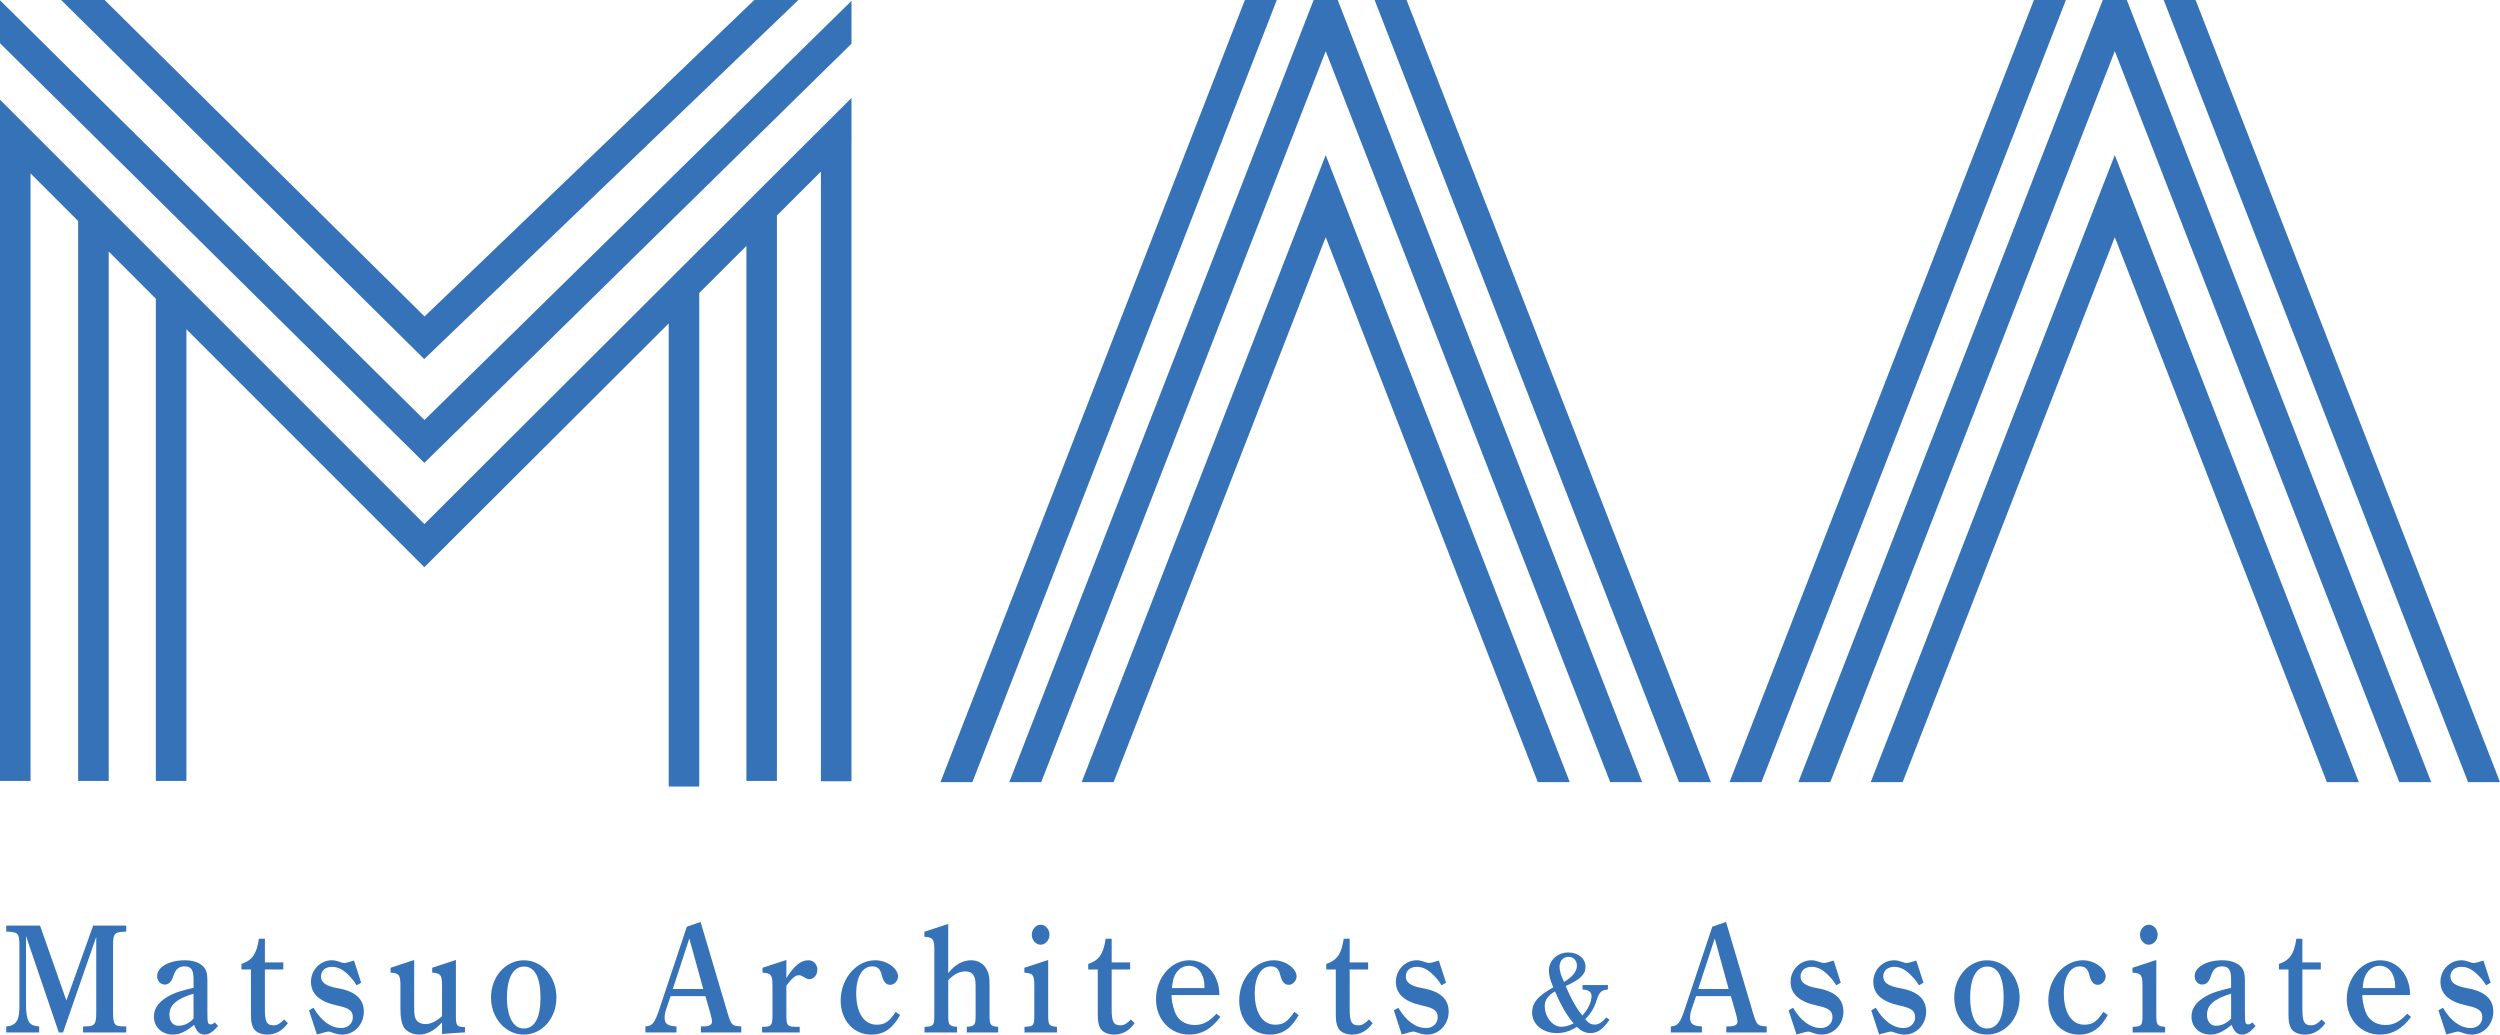
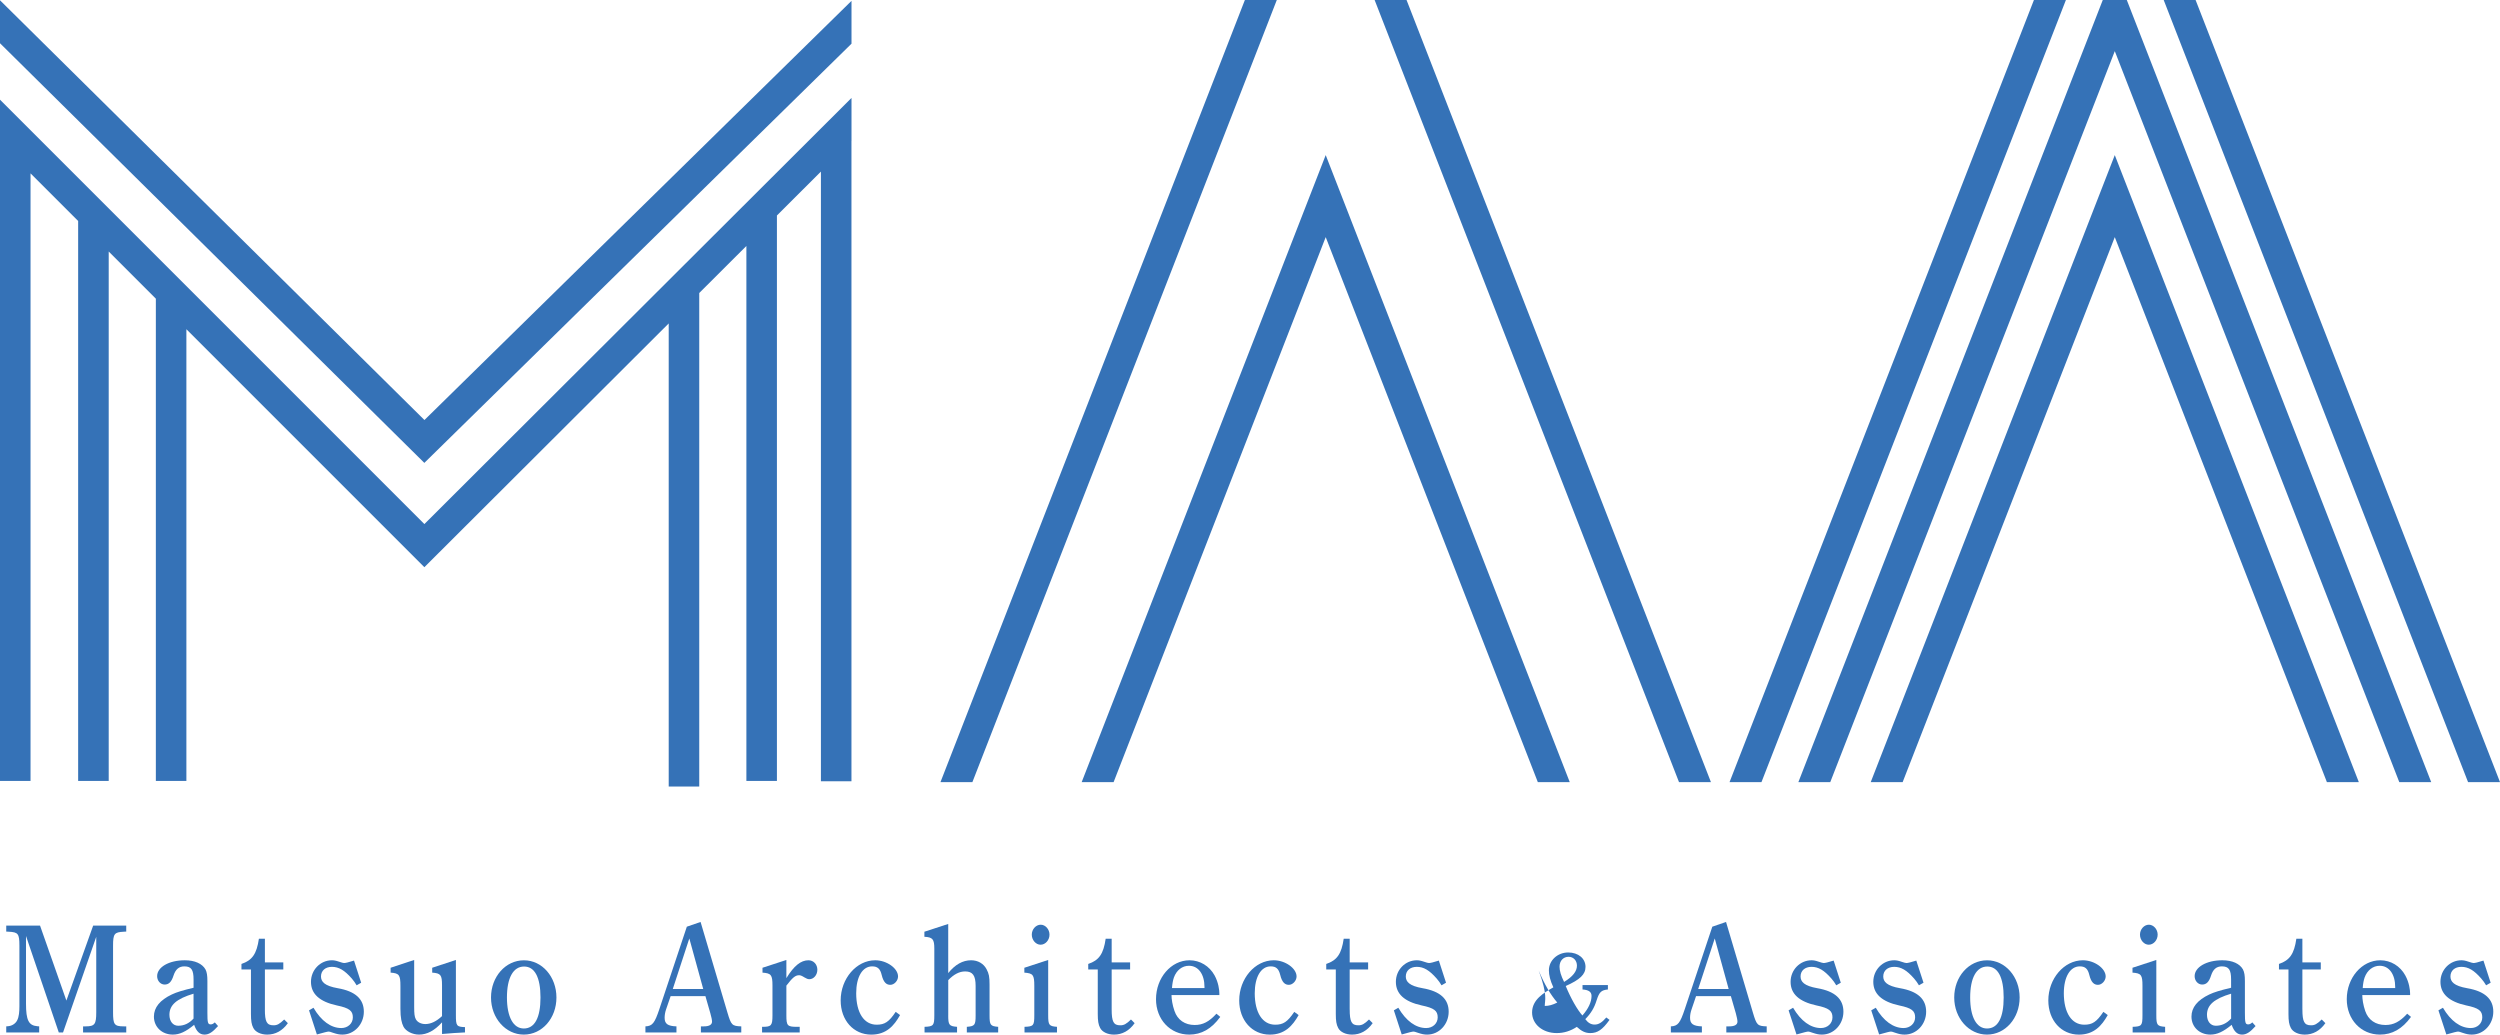
<svg xmlns="http://www.w3.org/2000/svg" version="1.1" id="レイヤー_1" x="0px" y="0px" viewBox="0 0 954.6 395.06" style="enable-background:new 0 0 954.6 395.06;" xml:space="preserve">
  <style type="text/css">
	.st0{fill:#3572B7;}
</style>
  <g>
    <polygon class="st0" points="0,38.06 0,48.91 0,54.54 0,298.2 11.66,298.2 11.66,66.2 29.84,84.38 29.84,298.2 41.51,298.2    41.51,96.04 59.51,114.05 59.51,298.2 71.17,298.2 71.17,125.71 162.04,216.58 255.34,123.5 255.34,300.34 267,300.34 267,111.88    285,93.92 285,298.2 296.66,298.2 296.66,82.28 313.46,65.52 313.46,298.32 325.12,298.32 325.12,53.9 325.14,53.87 325.14,37.4    162.05,200.11  " />
-     <polygon class="st0" points="304.84,0.01 288,0.01 162.11,120.84 39.93,0 23.35,0 161.98,137.11  " />
    <polygon class="st0" points="0,0.11 0,16.51 162.03,176.75 325.14,16.68 325.14,0.33 162.07,160.38  " />
    <polygon class="st0" points="413.03,298.64 425.22,298.64 506.21,90.54 587.2,298.64 599.39,298.64 506.21,59.22  " />
    <polygon class="st0" points="475.34,0.01 359.11,298.64 371.3,298.64 487.53,0.01  " />
    <polygon class="st0" points="524.89,0.01 641.11,298.64 653.3,298.64 537.08,0.01  " />
-     <polygon class="st0" points="501.6,0.01 385.39,298.64 397.58,298.64 506.21,19.52 614.84,298.64 627.03,298.64 510.8,0.01  " />
    <polygon class="st0" points="714.32,298.64 726.51,298.64 807.51,90.54 888.5,298.64 900.69,298.64 807.51,59.22  " />
    <polygon class="st0" points="776.63,0.01 660.41,298.64 672.6,298.64 788.84,0.01  " />
    <polygon class="st0" points="838.37,0.01 826.19,0.01 942.4,298.64 954.6,298.64  " />
    <polygon class="st0" points="802.92,0.01 686.69,298.64 698.87,298.64 807.51,19.52 916.14,298.64 928.33,298.64 812.1,0.01  " />
    <path class="st0" d="M48.21,355.71l-1,0.06c-3.53,0.18-4.04,0.76-4.04,5.31v25.46c0,4.61,0.46,5.37,4.04,5.37h1v2.33H31.72v-2.33   h0.96c3.51,0,4.07-0.82,4.07-5.37v-28.83l-12.68,36.53h-1.62L9.93,357.4v25.82c0,6.36,1.02,8.34,4.3,8.63l0.73,0.06v2.33H2.38   v-2.33l0.73-0.06c1.45-0.12,2.84-0.99,3.46-2.27c0.68-1.35,0.84-3.27,0.84-5.37v-23.13c0-4.55-0.49-5.13-4.01-5.31l-1.02-0.06   v-2.27h12.91l10.06,28.62l10.22-28.62h12.63V355.71z" />
    <path class="st0" d="M83.26,391.79c-2.07,2.33-3.53,3.26-5.15,3.26c-1.84,0-3.07-1.16-3.98-3.73c-3.18,2.63-5.58,3.73-8.14,3.73   c-4.14,0-7.22-2.91-7.22-6.87c0-3.5,2.3-6.3,6.83-8.45c1.84-0.88,4.13-1.57,8.31-2.57v-3.15c0-3.73-0.88-5.01-3.51-5.01   c-2.07,0-3.35,1.11-4.14,3.5c-0.78,2.45-1.79,3.44-3.4,3.44c-1.56,0-2.86-1.4-2.86-3.21c0-3.44,4.52-6.06,10.57-6.06   c3.81,0,6.65,1.29,7.89,3.5c0.55,1.06,0.73,2.39,0.73,4.43v12.06c0,3.85,0.16,4.49,1.28,4.49c0.51,0,0.9-0.18,1.56-0.76   L83.26,391.79z M73.91,379.43c-6.47,1.93-9.22,4.32-9.22,8.05c0,2.5,1.35,4.19,3.35,4.19c2.25,0,4.14-0.87,5.86-2.74V379.43z" />
    <path class="st0" d="M101.14,385.44c0,4.72,0.72,6.06,3.29,6.06c1.41,0,2.29-0.47,4.08-2.22l1.41,1.4   c-2.08,2.92-4.76,4.37-7.9,4.37c-2.39,0-4.52-0.99-5.3-2.56c-0.67-1.28-0.9-2.68-0.9-5.36v-16.96H92.2v-2.1   c4.14-1.39,5.81-3.85,6.66-9.62h2.29v9.04h7.03v2.68h-7.03V385.44z" />
    <path class="st0" d="M119.7,384.8c2.95,5.07,6.72,7.75,10.62,7.75c2.51,0,4.41-1.75,4.41-4.08c0-2.51-1.34-3.56-6.09-4.55   c-6.66-1.45-9.9-4.43-9.9-9.03c0-4.55,3.59-8.22,7.99-8.22c0.79,0,1.52,0.12,2.86,0.58c0.9,0.3,1.45,0.47,1.78,0.47   c0.56,0,1.57-0.23,3.81-0.93l2.73,8.45l-1.73,0.99c-0.62-1.05-1.06-1.63-1.83-2.57c-2.8-3.2-4.98-4.48-7.61-4.48   c-2.5,0-4.17,1.45-4.17,3.67c0,1.98,1.34,3.61,6.41,4.49c6.71,1.16,9.95,4.13,9.95,8.97c0,4.84-3.69,8.74-8.2,8.74   c-1.13,0-2.02-0.17-3.59-0.7c-1-0.35-1.32-0.46-1.61-0.46c-0.44,0-1.61,0.29-4.53,1.11l-3-9.21L119.7,384.8z" />
    <path class="st0" d="M168.77,390.39c-2.86,3.15-5.71,4.66-8.77,4.66c-2.51,0-5.02-1.28-5.93-3.02c-0.72-1.41-1.17-3.33-1.17-6.88   v-8.57c0-4.31-0.44-4.95-3.75-5.19v-1.86l9-2.98v18.01c0,2.45,0.12,3.67,0.62,4.61c0.62,1.16,2.01,1.86,3.64,1.86   c2.12,0,4.25-1.05,6.37-3.03v-11.77c0-3.96-0.5-4.6-3.75-4.84v-1.86l9.05-2.98v21.16c0,4.02,0.28,4.37,3.47,4.49v2.04h-0.32   c-0.84,0-6.87,0.41-8.44,0.58V390.39z" />
    <path class="st0" d="M200.06,366.68c6.94,0,12.41,6.29,12.41,14.21c0,7.93-5.47,14.16-12.46,14.16c-6.93,0-12.52-6.29-12.52-14.16   C187.49,372.97,193.02,366.68,200.06,366.68 M200.01,392.72c4.18,0,6.37-4.14,6.37-11.83c0-7.69-2.19-11.83-6.26-11.83   c-4.14,0-6.55,4.31-6.55,11.83C193.58,388.29,195.98,392.72,200.01,392.72" />
    <path class="st0" d="M267.51,352.04l10.28,34.68c1.4,4.72,1.74,5.07,5.26,5.19v2.33h-15.42v-2.33h1.12c2.07,0,3.13-0.64,3.13-1.81   c0-0.64-0.23-1.75-0.63-3.15l-1.89-6.58h-13.29l-1.74,5.07c-0.38,1.1-0.55,2.21-0.55,3.2c0,2.29,1.17,3.15,4.52,3.27v2.33h-11.85   v-2.33c2.68-0.12,3.52-1.23,5.32-6.59l10.49-31.47L267.51,352.04z M268.52,377.63l-5.31-19.29l-6.31,19.29H268.52z" />
    <path class="st0" d="M300.27,373.49c2.9-4.72,5.53-6.82,8.43-6.82c1.95,0,3.4,1.57,3.4,3.61c0,1.99-1.38,3.62-3.06,3.62   c-0.57,0-1.12-0.23-1.89-0.7c-1.02-0.64-1.52-0.82-2.02-0.82c-1.46,0-2.52,0.93-4.86,3.97v11.36c0,3.96,0.39,4.37,4.01,4.37h1.08   v2.16h-14.37v-2.16h0.28c3.24,0,3.69-0.52,3.69-4.37v-11.42c0-4.02-0.51-4.67-3.81-4.9v-1.86l9.12-2.98V373.49z" />
    <path class="st0" d="M343.68,387.59c-2.28,4.08-5.25,7.47-11,7.47c-6.77,0-11.68-5.47-11.68-13.06c0-8.34,6.04-15.33,13.19-15.33   c4.42,0,8.72,3.09,8.72,6.18c0,1.63-1.45,3.2-2.95,3.2c-1.41,0-2.58-0.81-3.3-3.78c-0.55-2.34-1.57-3.27-3.64-3.27   c-3.7,0-6.09,4.02-6.09,10.26c0,7.41,2.95,12.01,7.82,12.01c3.06,0,4.69-1.05,7.26-4.9L343.68,387.59z" />
    <path class="st0" d="M362.07,387.71c0,3.67,0.35,4.14,3.37,4.37v2.16h-12.41v-2.16c3.41-0.12,3.73-0.52,3.73-4.37v-25.47   c0-3.61-0.61-4.37-3.79-4.54v-1.93l9.1-2.97v18.77c2.63-3.27,5.54-4.9,8.73-4.9c2.63,0,4.8,1.28,5.92,3.44   c0.9,1.69,1.13,2.85,1.13,5.83v11.77c0,3.67,0.32,4.14,3.29,4.37v2.16h-11.97v-2.16c3.03-0.23,3.36-0.64,3.36-4.37v-11.25   c0-3.96-1.11-5.53-4.01-5.53c-2.19,0-4.3,1.1-6.44,3.32V387.71z" />
    <path class="st0" d="M400.24,387.66c0,3.78,0.33,4.19,3.36,4.42v2.16H391.2v-2.16c3.45-0.12,3.74-0.46,3.74-4.42v-11.2   c0-4.19-0.46-4.83-3.8-5.07v-1.86l9.1-2.98V387.66z M400.74,356.88c0,2.1-1.56,3.85-3.41,3.85c-1.78,0-3.35-1.75-3.35-3.85   c0-2.04,1.57-3.79,3.41-3.79C399.18,353.09,400.74,354.84,400.74,356.88" />
    <path class="st0" d="M495.87,387.59c-2.3,4.08-5.28,7.47-11.02,7.47c-6.75,0-11.67-5.47-11.67-13.06c0-8.34,6.04-15.33,13.19-15.33   c4.4,0,8.71,3.09,8.71,6.18c0,1.63-1.45,3.2-2.95,3.2c-1.39,0-2.58-0.81-3.29-3.78c-0.57-2.34-1.58-3.27-3.64-3.27   c-3.7,0-6.09,4.02-6.09,10.26c0,7.41,2.96,12.01,7.81,12.01c3.07,0,4.69-1.05,7.28-4.9L495.87,387.59z" />
    <path class="st0" d="M424.48,385.44c0,4.72,0.73,6.06,3.29,6.06c1.4,0,2.3-0.47,4.08-2.22l1.4,1.4c-2.06,2.92-4.75,4.37-7.87,4.37   c-2.41,0-4.53-0.99-5.31-2.56c-0.67-1.28-0.9-2.68-0.9-5.36v-16.96h-3.64v-2.1c4.15-1.39,5.82-3.85,6.66-9.62h2.29v9.04h7.04v2.68   h-7.04V385.44z" />
    <path class="st0" d="M447.33,379.96c0,1.51,0.34,3.79,1.13,6.06c1.18,3.44,3.97,5.36,7.72,5.36c3.13,0,5.46-1.22,8.31-4.31   l1.45,1.22c-3.35,4.61-7.2,6.76-11.84,6.76c-7.26,0-12.69-5.77-12.69-13.52c0-8.16,5.75-14.86,12.8-14.86   c4.03,0,7.6,2.22,9.56,5.77c1.51,2.74,1.83,5.65,1.83,6.88v0.64H447.33z M459.92,377.28v-0.41c0-4.9-2.36-8.1-5.93-8.1   c-2.58,0-4.74,1.69-5.75,4.49c-0.33,0.93-0.62,2.39-0.73,4.02H459.92z" />
    <path class="st0" d="M515.37,385.44c0,4.72,0.73,6.06,3.29,6.06c1.4,0,2.3-0.47,4.08-2.22l1.4,1.4c-2.06,2.92-4.74,4.37-7.88,4.37   c-2.4,0-4.52-0.99-5.3-2.56c-0.68-1.28-0.9-2.68-0.9-5.36v-16.96h-3.65v-2.1c4.15-1.39,5.83-3.85,6.67-9.62h2.28v9.04h7.04v2.68   h-7.04V385.44z" />
    <path class="st0" d="M533.93,384.8c2.97,5.07,6.71,7.75,10.63,7.75c2.52,0,4.41-1.75,4.41-4.08c0-2.51-1.35-3.56-6.09-4.55   c-6.66-1.45-9.88-4.43-9.88-9.03c0-4.55,3.57-8.22,7.99-8.22c0.78,0,1.5,0.12,2.85,0.58c0.89,0.3,1.45,0.47,1.78,0.47   c0.55,0,1.57-0.23,3.79-0.93l2.74,8.45l-1.72,0.99c-0.61-1.05-1.06-1.63-1.84-2.57c-2.81-3.2-4.97-4.48-7.6-4.48   c-2.53,0-4.2,1.45-4.2,3.67c0,1.98,1.33,3.61,6.43,4.49c6.71,1.16,9.94,4.13,9.94,8.97c0,4.84-3.68,8.74-8.21,8.74   c-1.11,0-2.02-0.17-3.57-0.7c-1.01-0.35-1.35-0.46-1.62-0.46c-0.46,0-1.64,0.29-4.53,1.11l-3-9.21L533.93,384.8z" />
    <path class="st0" d="M659.07,352.04l10.28,34.68c1.41,4.72,1.72,5.07,5.25,5.19v2.33h-15.42v-2.33h1.12c2.06,0,3.13-0.64,3.13-1.81   c0-0.64-0.23-1.75-0.61-3.15l-1.9-6.58h-13.3l-1.72,5.07c-0.39,1.1-0.57,2.21-0.57,3.2c0,2.29,1.18,3.15,4.52,3.27v2.33H638v-2.33   c2.69-0.12,3.53-1.23,5.32-6.59l10.51-31.47L659.07,352.04z M660.07,377.63l-5.31-19.29l-6.32,19.29H660.07z" />
    <path class="st0" d="M684.67,384.8c2.96,5.07,6.71,7.75,10.61,7.75c2.52,0,4.43-1.75,4.43-4.08c0-2.51-1.35-3.56-6.11-4.55   c-6.65-1.45-9.88-4.43-9.88-9.03c0-4.55,3.59-8.22,8-8.22c0.78,0,1.51,0.12,2.84,0.58c0.9,0.3,1.45,0.47,1.78,0.47   c0.57,0,1.57-0.23,3.82-0.93l2.73,8.45l-1.73,0.99c-0.61-1.05-1.07-1.63-1.84-2.57c-2.8-3.2-4.98-4.48-7.6-4.48   c-2.52,0-4.19,1.45-4.19,3.67c0,1.98,1.33,3.61,6.42,4.49c6.7,1.16,9.94,4.13,9.94,8.97c0,4.84-3.69,8.74-8.2,8.74   c-1.13,0-2.01-0.17-3.58-0.7c-1.01-0.35-1.33-0.46-1.62-0.46c-0.44,0-1.62,0.29-4.52,1.11l-3.01-9.21L684.67,384.8z" />
    <path class="st0" d="M716.25,384.8c2.95,5.07,6.71,7.75,10.61,7.75c2.51,0,4.41-1.75,4.41-4.08c0-2.51-1.33-3.56-6.09-4.55   c-6.64-1.45-9.88-4.43-9.88-9.03c0-4.55,3.59-8.22,7.99-8.22c0.78,0,1.52,0.12,2.84,0.58c0.91,0.3,1.46,0.47,1.79,0.47   c0.57,0,1.58-0.23,3.8-0.93l2.75,8.45l-1.74,0.99c-0.61-1.05-1.07-1.63-1.84-2.57c-2.8-3.2-4.99-4.48-7.6-4.48   c-2.51,0-4.19,1.45-4.19,3.67c0,1.98,1.34,3.61,6.43,4.49c6.71,1.16,9.95,4.13,9.95,8.97c0,4.84-3.69,8.74-8.22,8.74   c-1.13,0-2.01-0.17-3.58-0.7c-1.01-0.35-1.34-0.46-1.63-0.46c-0.44,0-1.61,0.29-4.52,1.11l-3.02-9.21L716.25,384.8z" />
    <path class="st0" d="M758.76,366.68c6.93,0,12.42,6.29,12.42,14.21c0,7.93-5.49,14.16-12.47,14.16c-6.93,0-12.51-6.29-12.51-14.16   C746.19,372.97,751.72,366.68,758.76,366.68 M758.71,392.72c4.2,0,6.37-4.14,6.37-11.83c0-7.69-2.17-11.83-6.25-11.83   c-4.15,0-6.54,4.31-6.54,11.83C752.29,388.29,754.68,392.72,758.71,392.72" />
    <path class="st0" d="M804.82,387.59c-2.29,4.08-5.27,7.47-11.02,7.47c-6.75,0-11.67-5.47-11.67-13.06   c0-8.34,6.04-15.33,13.19-15.33c4.4,0,8.71,3.09,8.71,6.18c0,1.63-1.45,3.2-2.95,3.2c-1.4,0-2.58-0.81-3.3-3.78   c-0.56-2.34-1.57-3.27-3.63-3.27c-3.69,0-6.1,4.02-6.1,10.26c0,7.41,2.97,12.01,7.82,12.01c3.07,0,4.69-1.05,7.28-4.9   L804.82,387.59z" />
    <path class="st0" d="M823.37,387.66c0,3.78,0.34,4.19,3.36,4.42v2.16h-12.4v-2.16c3.46-0.12,3.75-0.46,3.75-4.42v-11.2   c0-4.19-0.46-4.83-3.81-5.07v-1.86l9.1-2.98V387.66z M823.88,356.88c0,2.1-1.57,3.85-3.41,3.85c-1.77,0-3.34-1.75-3.34-3.85   c0-2.04,1.57-3.79,3.4-3.79C822.31,353.09,823.88,354.84,823.88,356.88" />
    <path class="st0" d="M861.27,391.79c-2.07,2.33-3.52,3.26-5.15,3.26c-1.84,0-3.07-1.16-3.98-3.73c-3.17,2.63-5.58,3.73-8.14,3.73   c-4.15,0-7.21-2.91-7.21-6.87c0-3.5,2.29-6.3,6.81-8.45c1.85-0.88,4.14-1.57,8.32-2.57v-3.15c0-3.73-0.89-5.01-3.52-5.01   c-2.07,0-3.35,1.11-4.13,3.5c-0.78,2.45-1.79,3.44-3.41,3.44c-1.56,0-2.86-1.4-2.86-3.21c0-3.44,4.53-6.06,10.57-6.06   c3.8,0,6.65,1.29,7.88,3.5c0.55,1.06,0.74,2.39,0.74,4.43v12.06c0,3.85,0.16,4.49,1.27,4.49c0.51,0,0.91-0.18,1.57-0.76   L861.27,391.79z M851.93,379.43c-6.47,1.93-9.22,4.32-9.22,8.05c0,2.5,1.35,4.19,3.36,4.19c2.24,0,4.13-0.87,5.86-2.74V379.43z" />
    <path class="st0" d="M879.15,385.44c0,4.72,0.73,6.06,3.29,6.06c1.4,0,2.29-0.47,4.08-2.22l1.4,1.4c-2.07,2.92-4.75,4.37-7.88,4.37   c-2.4,0-4.53-0.99-5.31-2.56c-0.67-1.28-0.9-2.68-0.9-5.36v-16.96h-3.63v-2.1c4.12-1.39,5.81-3.85,6.64-9.62h2.3v9.04h7.03v2.68   h-7.03V385.44z" />
    <path class="st0" d="M902.02,379.96c0,1.51,0.33,3.79,1.11,6.06c1.17,3.44,3.97,5.36,7.71,5.36c3.13,0,5.48-1.22,8.33-4.31   l1.45,1.22c-3.35,4.61-7.2,6.76-11.85,6.76c-7.26,0-12.68-5.77-12.68-13.52c0-8.16,5.75-14.86,12.8-14.86   c4.02,0,7.6,2.22,9.54,5.77c1.52,2.74,1.84,5.65,1.84,6.88v0.64H902.02z M914.58,377.28v-0.41c0-4.9-2.36-8.1-5.91-8.1   c-2.57,0-4.75,1.69-5.77,4.49c-0.33,0.93-0.62,2.39-0.72,4.02H914.58z" />
    <path class="st0" d="M932.81,384.8c2.96,5.07,6.71,7.75,10.62,7.75c2.52,0,4.4-1.75,4.4-4.08c0-2.51-1.33-3.56-6.09-4.55   c-6.64-1.45-9.88-4.43-9.88-9.03c0-4.55,3.59-8.22,7.99-8.22c0.79,0,1.52,0.12,2.86,0.58c0.9,0.3,1.45,0.47,1.78,0.47   c0.56,0,1.57-0.23,3.79-0.93l2.75,8.45l-1.73,0.99c-0.62-1.05-1.06-1.63-1.85-2.57c-2.78-3.2-4.97-4.48-7.6-4.48   c-2.51,0-4.17,1.45-4.17,3.67c0,1.98,1.32,3.61,6.41,4.49c6.71,1.16,9.95,4.13,9.95,8.97c0,4.84-3.69,8.74-8.2,8.74   c-1.13,0-2.02-0.17-3.59-0.7c-1-0.35-1.32-0.46-1.61-0.46c-0.45,0-1.63,0.29-4.53,1.11l-3.02-9.21L932.81,384.8z" />
-     <path class="st0" d="M614.58,389.43c-2.71,3.76-4.58,5.04-7.34,5.04c-1.83,0-3.33-0.68-5.15-2.37c-2.43,1.6-4.96,2.37-7.67,2.37   c-5.39,0-9.41-3.39-9.41-7.87c0-4.94,4.51-7.52,8.12-9.59c-1.19-2.62-1.7-4.65-1.7-6.47c0-3.81,3.28-6.85,7.38-6.85   c3.83,0,6.6,2.28,6.6,5.5c0,2.87-2.07,4.86-7.55,7.31c1.95,4.74,4.42,9.09,6.37,11.25c2.27-2.58,3.48-5.16,3.48-7.44   c0-1.56-1.04-2.32-3.44-2.49v-1.69h9.69v1.69c-2.55,0.26-3.28,0.97-4.3,4.1c-0.91,2.96-2.15,4.99-4.34,7.23   c1.09,1.44,2.19,2.07,3.58,2.07c1.49,0,2.8-0.76,4.45-2.71L614.58,389.43z M589.85,384.11c0,4.14,2.95,7.95,6.24,7.95   c1.57,0,3.05-0.42,4.78-1.3c-2.59-3.01-4.9-6.95-7.1-12.23C591.06,380.13,589.85,381.91,589.85,384.11 M602.14,368.72   c0-1.95-1.35-3.38-3.17-3.38c-2.07,0-3.48,1.56-3.48,3.81c0,1.52,0.56,3.42,1.74,5.79C600.56,372.91,602.14,370.88,602.14,368.72" />
+     <path class="st0" d="M614.58,389.43c-2.71,3.76-4.58,5.04-7.34,5.04c-1.83,0-3.33-0.68-5.15-2.37c-2.43,1.6-4.96,2.37-7.67,2.37   c-5.39,0-9.41-3.39-9.41-7.87c0-4.94,4.51-7.52,8.12-9.59c-1.19-2.62-1.7-4.65-1.7-6.47c0-3.81,3.28-6.85,7.38-6.85   c3.83,0,6.6,2.28,6.6,5.5c0,2.87-2.07,4.86-7.55,7.31c1.95,4.74,4.42,9.09,6.37,11.25c2.27-2.58,3.48-5.16,3.48-7.44   c0-1.56-1.04-2.32-3.44-2.49v-1.69h9.69v1.69c-2.55,0.26-3.28,0.97-4.3,4.1c-0.91,2.96-2.15,4.99-4.34,7.23   c1.09,1.44,2.19,2.07,3.58,2.07c1.49,0,2.8-0.76,4.45-2.71L614.58,389.43z M589.85,384.11c1.57,0,3.05-0.42,4.78-1.3c-2.59-3.01-4.9-6.95-7.1-12.23C591.06,380.13,589.85,381.91,589.85,384.11 M602.14,368.72   c0-1.95-1.35-3.38-3.17-3.38c-2.07,0-3.48,1.56-3.48,3.81c0,1.52,0.56,3.42,1.74,5.79C600.56,372.91,602.14,370.88,602.14,368.72" />
  </g>
</svg>